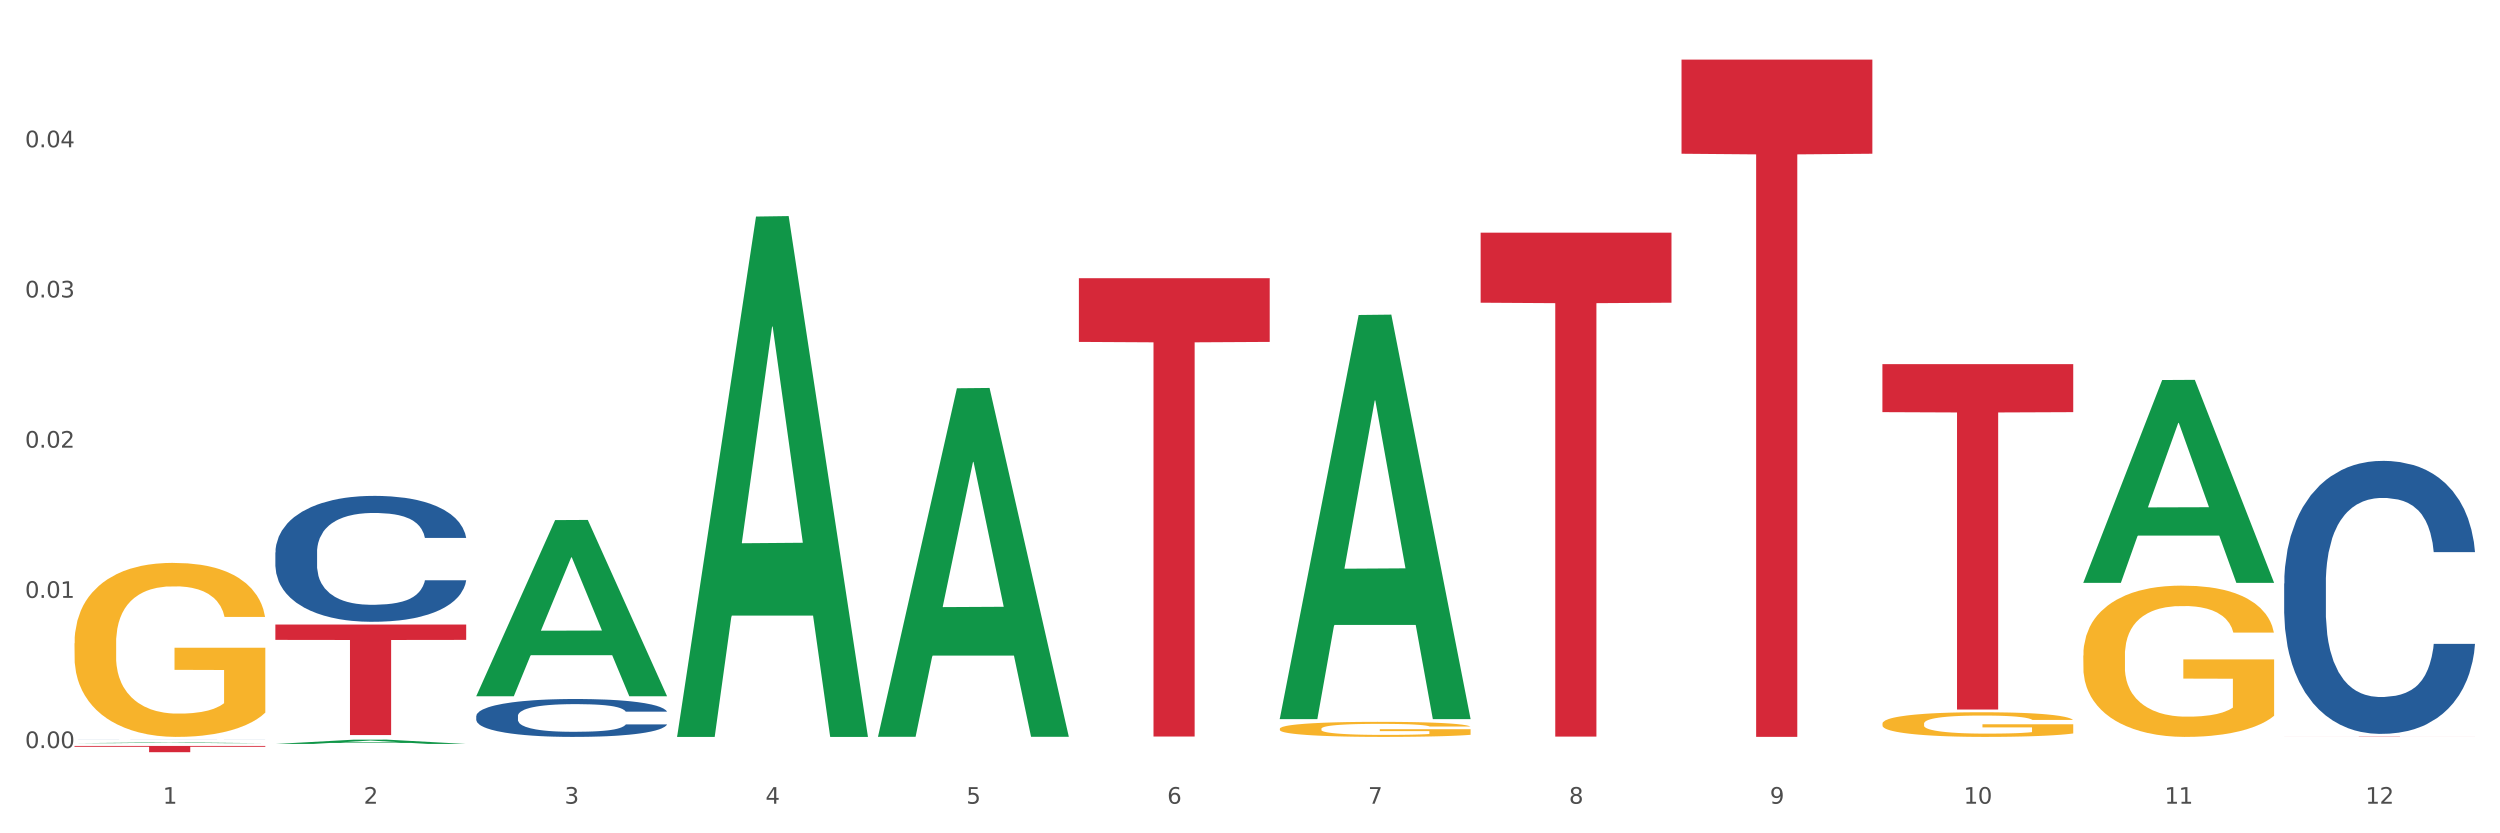
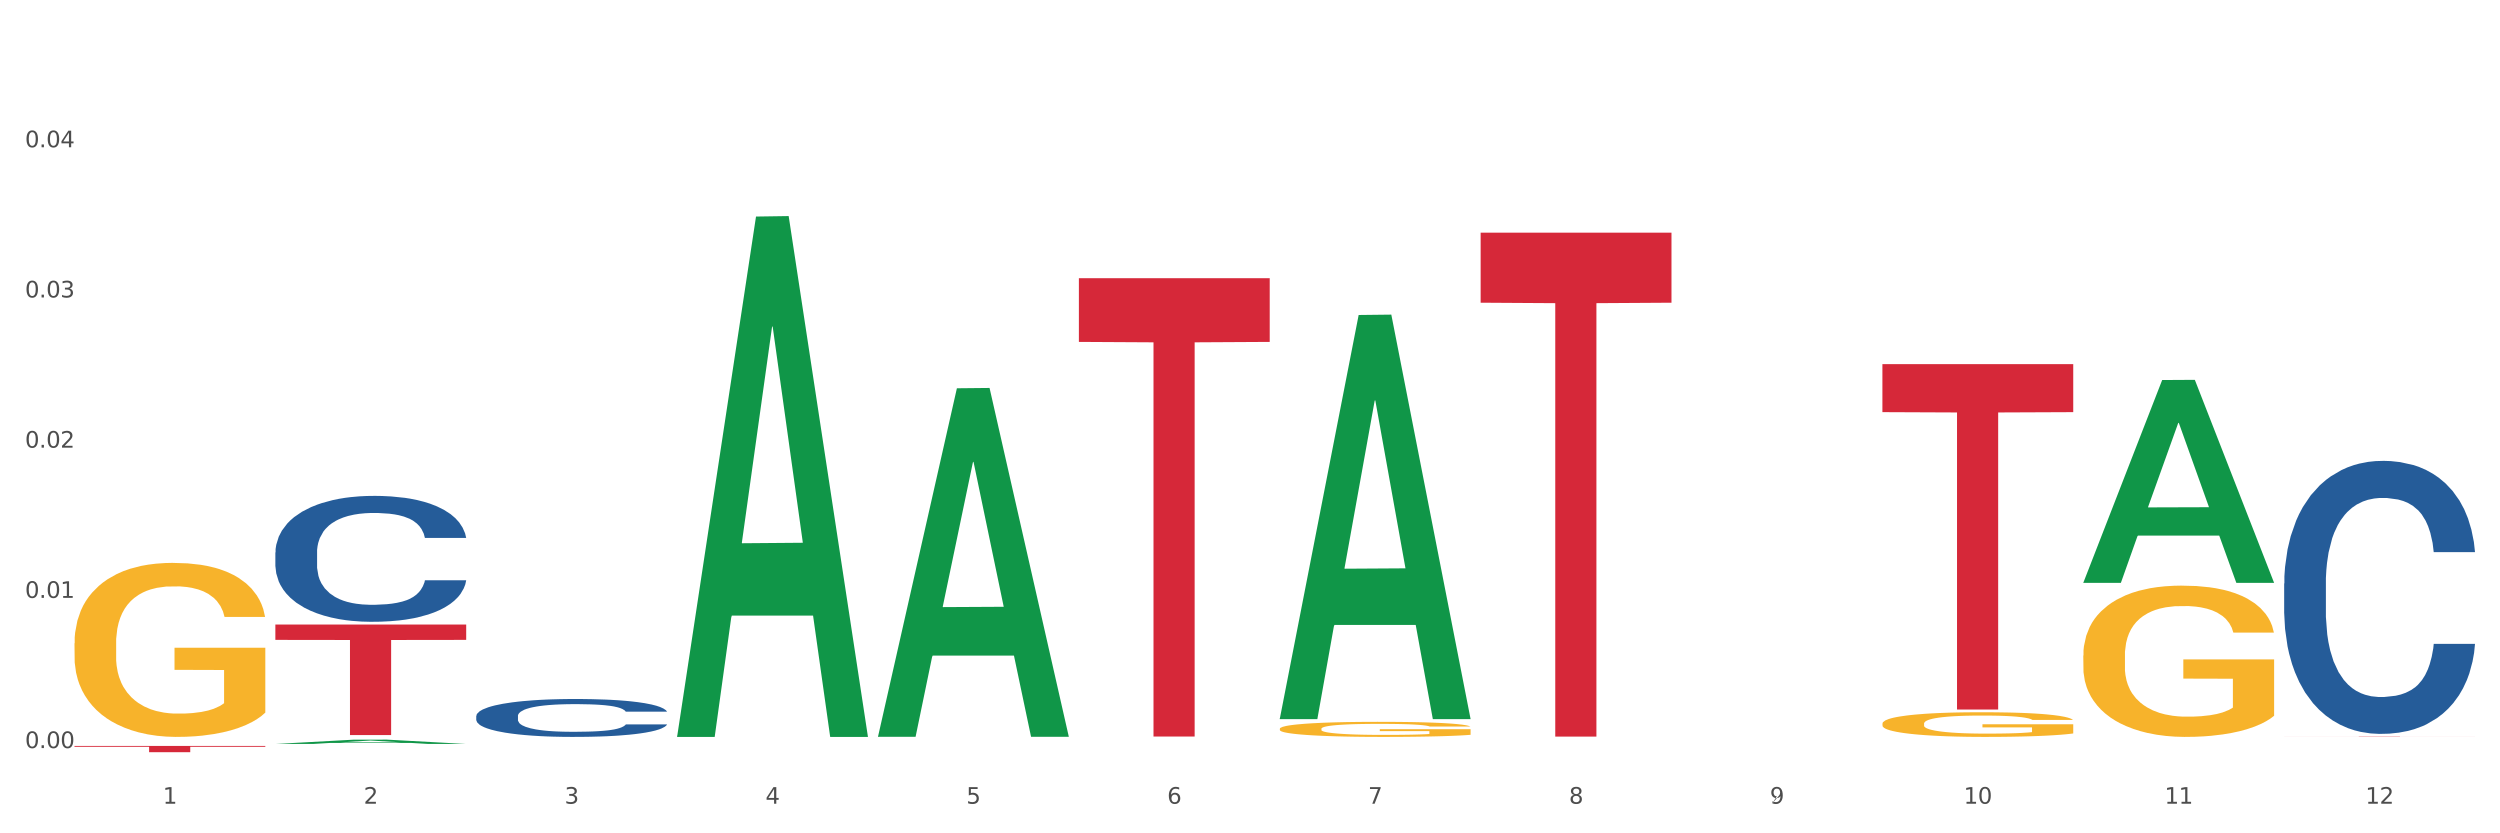
<svg xmlns="http://www.w3.org/2000/svg" xmlns:xlink="http://www.w3.org/1999/xlink" width="1080pt" height="360pt" viewBox="0 0 1080 360" version="1.1">
  <rect x="0" y="0" width="1080" height="360" fill="#333333" stroke="none" />
  <defs>
    <style type="text/css">*{stroke-linejoin: round; stroke-linecap: butt}</style>
  </defs>
  <g id="figure_1">
    <g id="patch_1">
      <path d="M 0 360  L 1080 360  L 1080 0  L 0 0  z " style="fill: #ffffff; stroke: #ffffff; stroke-linejoin: miter" />
    </g>
    <g id="axes_1">
      <g id="matplotlib.axis_1">
        <g id="xtick_1">
          <g id="text_1">
            <g style="fill: #4d4d4d" transform="translate(70.342 347.204) scale(0.096 -0.096)">
              <defs>
                <path id="DejaVuSans-31" d="M 794 531  L 1825 531  L 1825 4091  L 703 3866  L 703 4441  L 1819 4666  L 2450 4666  L 2450 531  L 3481 531  L 3481 0  L 794 0  L 794 531  z " transform="scale(0.016)" />
              </defs>
              <use xlink:href="#DejaVuSans-31" />
            </g>
          </g>
        </g>
        <g id="xtick_2">
          <g id="text_2">
            <g style="fill: #4d4d4d" transform="translate(157.122 347.204) scale(0.096 -0.096)">
              <defs>
                <path id="DejaVuSans-32" d="M 1228 531  L 3431 531  L 3431 0  L 469 0  L 469 531  Q 828 903 1448 1529  Q 2069 2156 2228 2338  Q 2531 2678 2651 2914  Q 2772 3150 2772 3378  Q 2772 3750 2511 3984  Q 2250 4219 1831 4219  Q 1534 4219 1204 4116  Q 875 4013 500 3803  L 500 4441  Q 881 4594 1212 4672  Q 1544 4750 1819 4750  Q 2544 4750 2975 4387  Q 3406 4025 3406 3419  Q 3406 3131 3298 2873  Q 3191 2616 2906 2266  Q 2828 2175 2409 1742  Q 1991 1309 1228 531  z " transform="scale(0.016)" />
              </defs>
              <use xlink:href="#DejaVuSans-32" />
            </g>
          </g>
        </g>
        <g id="xtick_3">
          <g id="text_3">
            <g style="fill: #4d4d4d" transform="translate(243.902 347.204) scale(0.096 -0.096)">
              <defs>
                <path id="DejaVuSans-33" d="M 2597 2516  Q 3050 2419 3304 2112  Q 3559 1806 3559 1356  Q 3559 666 3084 287  Q 2609 -91 1734 -91  Q 1441 -91 1130 -33  Q 819 25 488 141  L 488 750  Q 750 597 1062 519  Q 1375 441 1716 441  Q 2309 441 2620 675  Q 2931 909 2931 1356  Q 2931 1769 2642 2001  Q 2353 2234 1838 2234  L 1294 2234  L 1294 2753  L 1863 2753  Q 2328 2753 2575 2939  Q 2822 3125 2822 3475  Q 2822 3834 2567 4026  Q 2313 4219 1838 4219  Q 1578 4219 1281 4162  Q 984 4106 628 3988  L 628 4550  Q 988 4650 1302 4700  Q 1616 4750 1894 4750  Q 2613 4750 3031 4423  Q 3450 4097 3450 3541  Q 3450 3153 3228 2886  Q 3006 2619 2597 2516  z " transform="scale(0.016)" />
              </defs>
              <use xlink:href="#DejaVuSans-33" />
            </g>
          </g>
        </g>
        <g id="xtick_4">
          <g id="text_4">
            <g style="fill: #4d4d4d" transform="translate(330.683 347.204) scale(0.096 -0.096)">
              <defs>
                <path id="DejaVuSans-34" d="M 2419 4116  L 825 1625  L 2419 1625  L 2419 4116  z M 2253 4666  L 3047 4666  L 3047 1625  L 3713 1625  L 3713 1100  L 3047 1100  L 3047 0  L 2419 0  L 2419 1100  L 313 1100  L 313 1709  L 2253 4666  z " transform="scale(0.016)" />
              </defs>
              <use xlink:href="#DejaVuSans-34" />
            </g>
          </g>
        </g>
        <g id="xtick_5">
          <g id="text_5">
            <g style="fill: #4d4d4d" transform="translate(417.463 347.204) scale(0.096 -0.096)">
              <defs>
                <path id="DejaVuSans-35" d="M 691 4666  L 3169 4666  L 3169 4134  L 1269 4134  L 1269 2991  Q 1406 3038 1543 3061  Q 1681 3084 1819 3084  Q 2600 3084 3056 2656  Q 3513 2228 3513 1497  Q 3513 744 3044 326  Q 2575 -91 1722 -91  Q 1428 -91 1123 -41  Q 819 9 494 109  L 494 744  Q 775 591 1075 516  Q 1375 441 1709 441  Q 2250 441 2565 725  Q 2881 1009 2881 1497  Q 2881 1984 2565 2268  Q 2250 2553 1709 2553  Q 1456 2553 1204 2497  Q 953 2441 691 2322  L 691 4666  z " transform="scale(0.016)" />
              </defs>
              <use xlink:href="#DejaVuSans-35" />
            </g>
          </g>
        </g>
        <g id="xtick_6">
          <g id="text_6">
            <g style="fill: #4d4d4d" transform="translate(504.243 347.204) scale(0.096 -0.096)">
              <defs>
                <path id="DejaVuSans-36" d="M 2113 2584  Q 1688 2584 1439 2293  Q 1191 2003 1191 1497  Q 1191 994 1439 701  Q 1688 409 2113 409  Q 2538 409 2786 701  Q 3034 994 3034 1497  Q 3034 2003 2786 2293  Q 2538 2584 2113 2584  z M 3366 4563  L 3366 3988  Q 3128 4100 2886 4159  Q 2644 4219 2406 4219  Q 1781 4219 1451 3797  Q 1122 3375 1075 2522  Q 1259 2794 1537 2939  Q 1816 3084 2150 3084  Q 2853 3084 3261 2657  Q 3669 2231 3669 1497  Q 3669 778 3244 343  Q 2819 -91 2113 -91  Q 1303 -91 875 529  Q 447 1150 447 2328  Q 447 3434 972 4092  Q 1497 4750 2381 4750  Q 2619 4750 2861 4703  Q 3103 4656 3366 4563  z " transform="scale(0.016)" />
              </defs>
              <use xlink:href="#DejaVuSans-36" />
            </g>
          </g>
        </g>
        <g id="xtick_7">
          <g id="text_7">
            <g style="fill: #4d4d4d" transform="translate(591.024 347.204) scale(0.096 -0.096)">
              <defs>
                <path id="DejaVuSans-37" d="M 525 4666  L 3525 4666  L 3525 4397  L 1831 0  L 1172 0  L 2766 4134  L 525 4134  L 525 4666  z " transform="scale(0.016)" />
              </defs>
              <use xlink:href="#DejaVuSans-37" />
            </g>
          </g>
        </g>
        <g id="xtick_8">
          <g id="text_8">
            <g style="fill: #4d4d4d" transform="translate(677.804 347.204) scale(0.096 -0.096)">
              <defs>
                <path id="DejaVuSans-38" d="M 2034 2216  Q 1584 2216 1326 1975  Q 1069 1734 1069 1313  Q 1069 891 1326 650  Q 1584 409 2034 409  Q 2484 409 2743 651  Q 3003 894 3003 1313  Q 3003 1734 2745 1975  Q 2488 2216 2034 2216  z M 1403 2484  Q 997 2584 770 2862  Q 544 3141 544 3541  Q 544 4100 942 4425  Q 1341 4750 2034 4750  Q 2731 4750 3128 4425  Q 3525 4100 3525 3541  Q 3525 3141 3298 2862  Q 3072 2584 2669 2484  Q 3125 2378 3379 2068  Q 3634 1759 3634 1313  Q 3634 634 3220 271  Q 2806 -91 2034 -91  Q 1263 -91 848 271  Q 434 634 434 1313  Q 434 1759 690 2068  Q 947 2378 1403 2484  z M 1172 3481  Q 1172 3119 1398 2916  Q 1625 2713 2034 2713  Q 2441 2713 2670 2916  Q 2900 3119 2900 3481  Q 2900 3844 2670 4047  Q 2441 4250 2034 4250  Q 1625 4250 1398 4047  Q 1172 3844 1172 3481  z " transform="scale(0.016)" />
              </defs>
              <use xlink:href="#DejaVuSans-38" />
            </g>
          </g>
        </g>
        <g id="xtick_9">
          <g id="text_9">
            <g style="fill: #4d4d4d" transform="translate(764.584 347.204) scale(0.096 -0.096)">
              <defs>
-                 <path id="DejaVuSans-39" d="M 703 97  L 703 672  Q 941 559 1184 500  Q 1428 441 1663 441  Q 2288 441 2617 861  Q 2947 1281 2994 2138  Q 2813 1869 2534 1725  Q 2256 1581 1919 1581  Q 1219 1581 811 2004  Q 403 2428 403 3163  Q 403 3881 828 4315  Q 1253 4750 1959 4750  Q 2769 4750 3195 4129  Q 3622 3509 3622 2328  Q 3622 1225 3098 567  Q 2575 -91 1691 -91  Q 1453 -91 1209 -44  Q 966 3 703 97  z M 1959 2075  Q 2384 2075 2632 2365  Q 2881 2656 2881 3163  Q 2881 3666 2632 3958  Q 2384 4250 1959 4250  Q 1534 4250 1286 3958  Q 1038 3666 1038 3163  Q 1038 2656 1286 2365  Q 1534 2075 1959 2075  z " transform="scale(0.016)" />
+                 <path id="DejaVuSans-39" d="M 703 97  L 703 672  Q 941 559 1184 500  Q 1428 441 1663 441  Q 2288 441 2617 861  Q 2947 1281 2994 2138  Q 2813 1869 2534 1725  Q 2256 1581 1919 1581  Q 1219 1581 811 2004  Q 403 2428 403 3163  Q 403 3881 828 4315  Q 1253 4750 1959 4750  Q 2769 4750 3195 4129  Q 3622 3509 3622 2328  Q 3622 1225 3098 567  Q 2575 -91 1691 -91  Q 1453 -91 1209 -44  Q 966 3 703 97  z Q 2384 2075 2632 2365  Q 2881 2656 2881 3163  Q 2881 3666 2632 3958  Q 2384 4250 1959 4250  Q 1534 4250 1286 3958  Q 1038 3666 1038 3163  Q 1038 2656 1286 2365  Q 1534 2075 1959 2075  z " transform="scale(0.016)" />
              </defs>
              <use xlink:href="#DejaVuSans-39" />
            </g>
          </g>
        </g>
        <g id="xtick_10">
          <g id="text_10">
            <g style="fill: #4d4d4d" transform="translate(848.311 347.204) scale(0.096 -0.096)">
              <defs>
                <path id="DejaVuSans-30" d="M 2034 4250  Q 1547 4250 1301 3770  Q 1056 3291 1056 2328  Q 1056 1369 1301 889  Q 1547 409 2034 409  Q 2525 409 2770 889  Q 3016 1369 3016 2328  Q 3016 3291 2770 3770  Q 2525 4250 2034 4250  z M 2034 4750  Q 2819 4750 3233 4129  Q 3647 3509 3647 2328  Q 3647 1150 3233 529  Q 2819 -91 2034 -91  Q 1250 -91 836 529  Q 422 1150 422 2328  Q 422 3509 836 4129  Q 1250 4750 2034 4750  z " transform="scale(0.016)" />
              </defs>
              <use xlink:href="#DejaVuSans-31" />
              <use xlink:href="#DejaVuSans-30" transform="translate(63.623 0)" />
            </g>
          </g>
        </g>
        <g id="xtick_11">
          <g id="text_11">
            <g style="fill: #4d4d4d" transform="translate(935.091 347.204) scale(0.096 -0.096)">
              <use xlink:href="#DejaVuSans-31" />
              <use xlink:href="#DejaVuSans-31" transform="translate(63.623 0)" />
            </g>
          </g>
        </g>
        <g id="xtick_12">
          <g id="text_12">
            <g style="fill: #4d4d4d" transform="translate(1021.871 347.204) scale(0.096 -0.096)">
              <use xlink:href="#DejaVuSans-31" />
              <use xlink:href="#DejaVuSans-32" transform="translate(63.623 0)" />
            </g>
          </g>
        </g>
        <g id="xtick_13" />
        <g id="xtick_14" />
        <g id="xtick_15" />
        <g id="xtick_16" />
        <g id="xtick_17" />
        <g id="xtick_18" />
        <g id="xtick_19" />
        <g id="xtick_20" />
        <g id="xtick_21" />
        <g id="xtick_22" />
        <g id="xtick_23" />
      </g>
      <g id="matplotlib.axis_2">
        <g id="ytick_1">
          <g id="text_13">
            <g style="fill: #4d4d4d" transform="translate(10.8 323.168) scale(0.096 -0.096)">
              <defs>
                <path id="DejaVuSans-2e" d="M 684 794  L 1344 794  L 1344 0  L 684 0  L 684 794  z " transform="scale(0.016)" />
              </defs>
              <use xlink:href="#DejaVuSans-30" />
              <use xlink:href="#DejaVuSans-2e" transform="translate(63.623 0)" />
              <use xlink:href="#DejaVuSans-30" transform="translate(95.41 0)" />
              <use xlink:href="#DejaVuSans-30" transform="translate(159.033 0)" />
            </g>
          </g>
        </g>
        <g id="ytick_2">
          <g id="text_14">
            <g style="fill: #4d4d4d" transform="translate(10.8 258.282) scale(0.096 -0.096)">
              <use xlink:href="#DejaVuSans-30" />
              <use xlink:href="#DejaVuSans-2e" transform="translate(63.623 0)" />
              <use xlink:href="#DejaVuSans-30" transform="translate(95.41 0)" />
              <use xlink:href="#DejaVuSans-31" transform="translate(159.033 0)" />
            </g>
          </g>
        </g>
        <g id="ytick_3">
          <g id="text_15">
            <g style="fill: #4d4d4d" transform="translate(10.8 193.395) scale(0.096 -0.096)">
              <use xlink:href="#DejaVuSans-30" />
              <use xlink:href="#DejaVuSans-2e" transform="translate(63.623 0)" />
              <use xlink:href="#DejaVuSans-30" transform="translate(95.41 0)" />
              <use xlink:href="#DejaVuSans-32" transform="translate(159.033 0)" />
            </g>
          </g>
        </g>
        <g id="ytick_4">
          <g id="text_16">
            <g style="fill: #4d4d4d" transform="translate(10.8 128.509) scale(0.096 -0.096)">
              <use xlink:href="#DejaVuSans-30" />
              <use xlink:href="#DejaVuSans-2e" transform="translate(63.623 0)" />
              <use xlink:href="#DejaVuSans-30" transform="translate(95.41 0)" />
              <use xlink:href="#DejaVuSans-33" transform="translate(159.033 0)" />
            </g>
          </g>
        </g>
        <g id="ytick_5">
          <g id="text_17">
            <g style="fill: #4d4d4d" transform="translate(10.8 63.622) scale(0.096 -0.096)">
              <use xlink:href="#DejaVuSans-30" />
              <use xlink:href="#DejaVuSans-2e" transform="translate(63.623 0)" />
              <use xlink:href="#DejaVuSans-30" transform="translate(95.41 0)" />
              <use xlink:href="#DejaVuSans-34" transform="translate(159.033 0)" />
            </g>
          </g>
        </g>
        <g id="ytick_6" />
        <g id="ytick_7" />
        <g id="ytick_8" />
        <g id="ytick_9" />
        <g id="ytick_10" />
      </g>
      <g id="PolyCollection_1">
-         <path d="M 32.175 321.064  L 32.26 321.064  L 66.256 320.74  L 80.365 320.739  L 114.616 321.065  L 98.298 321.065  L 90.904 320.989  L 55.803 320.989  L 55.548 320.99  L 48.408 321.065  L 32.175 321.065  L 32.175 321.064  L 60.222 320.944  L 86.484 320.944  L 73.481 320.809  L 73.311 320.808  L 73.141 320.809  L 60.137 320.944  L 60.222 320.944  L 32.175 321.064  z " clip-path="url(#p44a06baaa9)" style="fill: #109648" />
        <path d="M 986.759 318.223  L 1069.2 318.223  L 1069.2 318.238  L 1036.77 318.238  L 1036.77 318.33  L 1018.993 318.33  L 1018.993 318.238  L 986.759 318.238  L 986.759 318.223  L 986.759 318.223  z " clip-path="url(#p44a06baaa9)" style="fill: #d62839" />
        <path d="M 813.198 157.309  L 895.639 157.309  L 895.639 178.043  L 863.21 178.183  L 863.21 306.513  L 845.432 306.513  L 845.432 178.183  L 813.198 178.043  L 813.198 157.449  L 813.198 157.309  z " clip-path="url(#p44a06baaa9)" style="fill: #d62839" />
-         <path d="M 726.418 25.759  L 808.859 25.759  L 808.859 66.415  L 776.429 66.69  L 776.429 318.316  L 758.652 318.316  L 758.652 66.69  L 726.418 66.415  L 726.418 26.034  L 726.418 25.759  z " clip-path="url(#p44a06baaa9)" style="fill: #d62839" />
        <path d="M 639.637 100.514  L 722.079 100.514  L 722.079 130.767  L 689.649 130.971  L 689.649 318.211  L 671.872 318.211  L 671.872 130.971  L 639.637 130.767  L 639.637 100.719  L 639.637 100.514  z " clip-path="url(#p44a06baaa9)" style="fill: #d62839" />
        <path d="M 466.077 120.183  L 548.518 120.183  L 548.518 147.7  L 516.088 147.886  L 516.088 318.194  L 498.311 318.194  L 498.311 147.886  L 466.077 147.7  L 466.077 120.369  L 466.077 120.183  z " clip-path="url(#p44a06baaa9)" style="fill: #d62839" />
        <path d="M 118.955 269.793  L 201.397 269.793  L 201.397 276.43  L 168.967 276.475  L 168.967 317.555  L 151.189 317.555  L 151.189 276.475  L 118.955 276.43  L 118.955 269.838  L 118.955 269.793  z " clip-path="url(#p44a06baaa9)" style="fill: #d62839" />
        <path d="M 32.175 322.24  L 114.616 322.24  L 114.616 322.616  L 82.187 322.619  L 82.187 324.95  L 64.409 324.95  L 64.409 322.619  L 32.175 322.616  L 32.175 322.242  L 32.175 322.24  z " clip-path="url(#p44a06baaa9)" style="fill: #d62839" />
-         <path d="M 32.175 319.541  L 32.272 319.54  L 32.272 319.539  L 32.565 319.538  L 33.637 319.535  L 35.001 319.533  L 37.34 319.531  L 38.607 319.53  L 40.263 319.528  L 43.674 319.526  L 47.572 319.525  L 50.3 319.524  L 52.347 319.523  L 56.927 319.522  L 59.558 319.522  L 62.287 319.522  L 64.625 319.521  L 68.523 319.521  L 71.642 319.521  L 75.247 319.521  L 78.268 319.521  L 82.263 319.521  L 88.11 319.522  L 90.352 319.522  L 93.373 319.522  L 96.491 319.523  L 99.025 319.524  L 101.948 319.525  L 104.969 319.526  L 107.892 319.527  L 109.939 319.529  L 111.595 319.53  L 113.057 319.532  L 114.129 319.534  L 114.616 319.536  L 96.783 319.536  L 96.296 319.534  L 95.322 319.532  L 94.347 319.531  L 93.275 319.531  L 91.619 319.53  L 90.157 319.529  L 87.721 319.528  L 85.479 319.528  L 83.628 319.527  L 81.386 319.527  L 76.611 319.527  L 73.201 319.527  L 71.057 319.527  L 68.426 319.527  L 66.184 319.527  L 63.553 319.528  L 61.507 319.528  L 59.461 319.529  L 58.291 319.53  L 56.537 319.53  L 55.368 319.531  L 53.809 319.532  L 52.932 319.533  L 51.372 319.536  L 50.69 319.537  L 50.398 319.538  L 50.203 319.54  L 50.203 319.546  L 50.788 319.549  L 51.275 319.55  L 52.054 319.551  L 53.516 319.553  L 55.66 319.555  L 57.901 319.556  L 59.753 319.557  L 61.507 319.557  L 63.261 319.558  L 65.405 319.558  L 67.159 319.558  L 69.79 319.558  L 72.908 319.559  L 75.345 319.559  L 80.314 319.558  L 82.556 319.558  L 84.7 319.558  L 87.038 319.557  L 88.89 319.557  L 89.962 319.557  L 91.716 319.556  L 93.08 319.555  L 94.25 319.554  L 95.029 319.553  L 95.906 319.552  L 96.588 319.551  L 96.783 319.55  L 114.616 319.55  L 114.227 319.552  L 113.544 319.553  L 112.18 319.555  L 111.108 319.556  L 109.452 319.557  L 107.697 319.558  L 105.261 319.559  L 103.02 319.56  L 100.681 319.561  L 98.148 319.562  L 93.567 319.563  L 91.911 319.563  L 88.403 319.564  L 85.674 319.564  L 81.679 319.564  L 77.586 319.564  L 73.298 319.564  L 69.498 319.564  L 65.307 319.564  L 62.676 319.564  L 59.753 319.563  L 56.342 319.563  L 53.126 319.562  L 50.105 319.561  L 47.279 319.561  L 44.648 319.56  L 41.238 319.558  L 38.704 319.556  L 36.853 319.555  L 35.586 319.553  L 34.319 319.552  L 33.637 319.55  L 32.565 319.548  L 32.175 319.545  L 32.175 319.541  z " clip-path="url(#p44a06baaa9)" style="fill: #255c99" />
        <path d="M 118.955 238.66  L 119.053 238.611  L 119.053 237.22  L 119.345 235.332  L 120.417 231.854  L 121.781 229.221  L 124.12 226.141  L 125.387 224.849  L 127.044 223.409  L 130.454 221.074  L 134.352 219.086  L 137.081 217.993  L 139.127 217.298  L 143.707 216.056  L 146.338 215.509  L 149.067 215.062  L 151.406 214.764  L 155.304 214.416  L 158.422 214.267  L 162.028 214.218  L 165.048 214.267  L 169.044 214.466  L 174.891 215.062  L 177.132 215.41  L 180.153 216.006  L 183.271 216.801  L 185.805 217.596  L 188.728 218.739  L 191.749 220.229  L 194.673 222.117  L 196.719 223.856  L 198.376 225.694  L 199.837 227.929  L 200.909 230.364  L 201.397 232.401  L 183.564 232.401  L 183.076 230.563  L 182.102 228.575  L 181.127 227.234  L 180.055 226.141  L 178.399 224.899  L 176.937 224.104  L 174.501 223.16  L 172.26 222.564  L 170.408 222.216  L 168.167 221.918  L 163.392 221.62  L 159.981 221.62  L 157.837 221.719  L 155.206 221.968  L 152.965 222.316  L 150.334 222.912  L 148.287 223.558  L 146.241 224.402  L 145.071 224.998  L 143.317 226.091  L 142.148 226.986  L 140.589 228.526  L 139.712 229.619  L 138.153 232.45  L 137.471 234.537  L 137.178 235.978  L 136.983 237.567  L 136.983 245.318  L 137.568 248.795  L 138.055 250.286  L 138.835 251.975  L 140.297 254.161  L 142.44 256.297  L 144.682 257.837  L 146.533 258.781  L 148.287 259.477  L 150.041 260.023  L 152.185 260.52  L 153.939 260.818  L 156.57 261.116  L 159.689 261.265  L 162.125 261.265  L 167.095 261.017  L 169.336 260.768  L 171.48 260.42  L 173.819 259.874  L 175.67 259.278  L 176.742 258.831  L 178.496 257.887  L 179.861 256.893  L 181.03 255.751  L 181.81 254.757  L 182.687 253.266  L 183.369 251.577  L 183.564 250.683  L 201.397 250.683  L 201.007 252.472  L 200.325 254.21  L 198.96 256.545  L 197.889 257.887  L 196.232 259.526  L 194.478 260.917  L 192.042 262.457  L 189.8 263.6  L 187.462 264.594  L 184.928 265.488  L 180.348 266.73  L 178.691 267.078  L 175.183 267.674  L 172.454 268.022  L 168.459 268.369  L 164.366 268.568  L 160.079 268.618  L 156.278 268.518  L 152.088 268.22  L 149.457 267.922  L 146.533 267.475  L 143.123 266.78  L 139.907 265.935  L 136.886 264.941  L 134.06 263.799  L 131.429 262.507  L 128.018 260.371  L 125.484 258.284  L 123.633 256.347  L 122.366 254.707  L 121.099 252.621  L 120.417 251.18  L 119.345 247.702  L 118.955 244.473  L 118.955 238.66  z " clip-path="url(#p44a06baaa9)" style="fill: #255c99" />
        <path d="M 205.736 309.326  L 205.833 309.311  L 205.833 308.893  L 206.125 308.324  L 207.197 307.277  L 208.562 306.484  L 210.9 305.557  L 212.167 305.168  L 213.824 304.734  L 217.235 304.031  L 221.133 303.433  L 223.861 303.104  L 225.907 302.894  L 230.488 302.521  L 233.119 302.356  L 235.847 302.221  L 238.186 302.132  L 242.084 302.027  L 245.202 301.982  L 248.808 301.967  L 251.829 301.982  L 255.824 302.042  L 261.671 302.221  L 263.912 302.326  L 266.933 302.506  L 270.052 302.745  L 272.585 302.984  L 275.509 303.328  L 278.53 303.777  L 281.453 304.345  L 283.499 304.869  L 285.156 305.422  L 286.618 306.095  L 287.69 306.828  L 288.177 307.442  L 270.344 307.442  L 269.857 306.888  L 268.882 306.29  L 267.908 305.886  L 266.836 305.557  L 265.179 305.183  L 263.717 304.944  L 261.281 304.66  L 259.04 304.48  L 257.188 304.375  L 254.947 304.286  L 250.172 304.196  L 246.761 304.196  L 244.618 304.226  L 241.986 304.301  L 239.745 304.405  L 237.114 304.585  L 235.068 304.779  L 233.021 305.033  L 231.852 305.213  L 230.098 305.542  L 228.928 305.811  L 227.369 306.275  L 226.492 306.604  L 224.933 307.457  L 224.251 308.085  L 223.959 308.519  L 223.764 308.997  L 223.764 311.331  L 224.348 312.378  L 224.836 312.827  L 225.615 313.335  L 227.077 313.993  L 229.221 314.636  L 231.462 315.1  L 233.314 315.384  L 235.068 315.594  L 236.822 315.758  L 238.966 315.908  L 240.72 315.998  L 243.351 316.087  L 246.469 316.132  L 248.905 316.132  L 253.875 316.057  L 256.116 315.983  L 258.26 315.878  L 260.599 315.713  L 262.451 315.534  L 263.523 315.399  L 265.277 315.115  L 266.641 314.816  L 267.81 314.472  L 268.59 314.173  L 269.467 313.724  L 270.149 313.215  L 270.344 312.946  L 288.177 312.946  L 287.787 313.485  L 287.105 314.008  L 285.741 314.711  L 284.669 315.115  L 283.012 315.609  L 281.258 316.028  L 278.822 316.491  L 276.581 316.835  L 274.242 317.134  L 271.708 317.404  L 267.128 317.778  L 265.472 317.882  L 261.963 318.062  L 259.235 318.166  L 255.239 318.271  L 251.147 318.331  L 246.859 318.346  L 243.058 318.316  L 238.868 318.226  L 236.237 318.137  L 233.314 318.002  L 229.903 317.793  L 226.687 317.538  L 223.666 317.239  L 220.84 316.895  L 218.209 316.506  L 214.798 315.863  L 212.265 315.235  L 210.413 314.651  L 209.146 314.158  L 207.88 313.53  L 207.197 313.096  L 206.125 312.049  L 205.736 311.076  L 205.736 309.326  z " clip-path="url(#p44a06baaa9)" style="fill: #255c99" />
        <path d="M 986.759 252.091  L 986.856 251.983  L 986.856 248.967  L 987.148 244.873  L 988.22 237.333  L 989.585 231.623  L 991.923 224.944  L 993.19 222.143  L 994.847 219.02  L 998.258 213.956  L 1002.156 209.648  L 1004.884 207.278  L 1006.93 205.769  L 1011.511 203.076  L 1014.142 201.891  L 1016.87 200.922  L 1019.209 200.276  L 1023.107 199.522  L 1026.225 199.198  L 1029.831 199.091  L 1032.852 199.198  L 1036.847 199.629  L 1042.694 200.922  L 1044.935 201.676  L 1047.956 202.969  L 1051.075 204.692  L 1053.608 206.416  L 1056.532 208.893  L 1059.553 212.125  L 1062.476 216.219  L 1064.522 219.989  L 1066.179 223.975  L 1067.641 228.822  L 1068.713 234.101  L 1069.2 238.518  L 1051.367 238.518  L 1050.88 234.532  L 1049.905 230.223  L 1048.931 227.314  L 1047.859 224.944  L 1046.202 222.251  L 1044.74 220.528  L 1042.304 218.481  L 1040.063 217.188  L 1038.211 216.434  L 1035.97 215.788  L 1031.195 215.141  L 1027.784 215.141  L 1025.641 215.357  L 1023.009 215.896  L 1020.768 216.65  L 1018.137 217.942  L 1016.091 219.343  L 1014.044 221.174  L 1012.875 222.467  L 1011.121 224.837  L 1009.951 226.776  L 1008.392 230.115  L 1007.515 232.485  L 1005.956 238.625  L 1005.274 243.15  L 1004.982 246.274  L 1004.787 249.721  L 1004.787 266.526  L 1005.371 274.066  L 1005.859 277.298  L 1006.638 280.961  L 1008.1 285.701  L 1010.244 290.333  L 1012.485 293.672  L 1014.337 295.719  L 1016.091 297.227  L 1017.845 298.412  L 1019.989 299.489  L 1021.743 300.135  L 1024.374 300.782  L 1027.492 301.105  L 1029.928 301.105  L 1034.898 300.566  L 1037.139 300.028  L 1039.283 299.274  L 1041.622 298.089  L 1043.474 296.796  L 1044.546 295.827  L 1046.3 293.78  L 1047.664 291.625  L 1048.833 289.148  L 1049.613 286.993  L 1050.49 283.761  L 1051.172 280.099  L 1051.367 278.16  L 1069.2 278.16  L 1068.81 282.038  L 1068.128 285.808  L 1066.764 290.871  L 1065.692 293.78  L 1064.035 297.335  L 1062.281 300.351  L 1059.845 303.69  L 1057.604 306.168  L 1055.265 308.323  L 1052.731 310.262  L 1048.151 312.955  L 1046.495 313.709  L 1042.986 315.001  L 1040.258 315.755  L 1036.262 316.51  L 1032.17 316.94  L 1027.882 317.048  L 1024.081 316.833  L 1019.891 316.186  L 1017.26 315.54  L 1014.337 314.57  L 1010.926 313.062  L 1007.71 311.231  L 1004.689 309.077  L 1001.863 306.599  L 999.232 303.798  L 995.821 299.166  L 993.288 294.642  L 991.436 290.44  L 990.169 286.885  L 988.903 282.361  L 988.22 279.237  L 987.148 271.696  L 986.759 264.694  L 986.759 252.091  z " clip-path="url(#p44a06baaa9)" style="fill: #255c99" />
        <path d="M 899.978 283.189  L 900.076 283.13  L 900.076 280.981  L 900.27 279.131  L 901.244 274.654  L 902.704 270.953  L 903.774 268.984  L 904.845 267.372  L 906.11 265.76  L 907.668 264.089  L 910.49 261.642  L 912.242 260.388  L 914.384 259.075  L 918.277 257.165  L 921.1 256.091  L 924.02 255.196  L 928.789 254.121  L 931.904 253.644  L 935.213 253.286  L 939.204 253.047  L 942.221 252.987  L 948.84 253.166  L 954.485 253.703  L 957.21 254.121  L 960.714 254.837  L 962.564 255.315  L 965.581 256.27  L 968.696 257.523  L 970.837 258.598  L 974.049 260.627  L 976.482 262.657  L 978.721 265.164  L 979.889 266.895  L 980.765 268.506  L 981.544 270.356  L 982.322 273.281  L 964.802 273.281  L 964.121 271.192  L 963.05 269.222  L 961.493 267.312  L 960.13 266.119  L 957.794 264.626  L 955.653 263.671  L 953.414 262.955  L 950.689 262.358  L 948.548 262.06  L 945.53 261.821  L 939.593 261.881  L 935.602 262.358  L 932.877 262.955  L 931.125 263.492  L 929.568 264.089  L 927.816 264.925  L 925.772 266.178  L 924.312 267.312  L 922.852 268.745  L 921.684 270.177  L 920.613 271.849  L 919.737 273.639  L 919.056 275.49  L 918.472 277.758  L 917.985 281.518  L 917.985 289.696  L 918.18 291.546  L 918.666 293.993  L 919.25 295.843  L 920.224 298.052  L 921.1 299.544  L 922.754 301.693  L 924.604 303.484  L 926.064 304.618  L 927.524 305.573  L 930.054 306.886  L 932.877 307.96  L 935.31 308.617  L 938.62 309.214  L 940.858 309.452  L 942.805 309.572  L 947.574 309.572  L 950.981 309.393  L 954.777 308.975  L 957.697 308.438  L 960.13 307.781  L 962.856 306.707  L 964.608 305.692  L 964.608 293.217  L 943.194 293.157  L 943.194 284.861  L 982.42 284.861  L 982.42 309.214  L 980.765 310.467  L 978.916 311.601  L 976.969 312.616  L 974.049 313.869  L 970.545 315.063  L 967.43 315.899  L 964.121 316.615  L 960.228 317.272  L 955.166 317.868  L 952.052 318.107  L 948.158 318.286  L 943.584 318.346  L 939.593 318.227  L 935.7 317.928  L 931.612 317.391  L 927.621 316.615  L 924.604 315.839  L 921.586 314.884  L 918.374 313.631  L 915.844 312.437  L 913.897 311.362  L 911.756 309.99  L 909.42 308.199  L 907.668 306.587  L 906.11 304.916  L 904.456 302.767  L 903.288 300.917  L 902.12 298.589  L 901.438 296.858  L 900.66 294.172  L 900.076 290.412  L 899.978 283.189  z " clip-path="url(#p44a06baaa9)" style="fill: #f7b32b" />
        <path d="M 813.198 312.613  L 813.295 312.603  L 813.295 312.253  L 813.49 311.951  L 814.463 311.221  L 815.923 310.618  L 816.994 310.297  L 818.065 310.034  L 819.33 309.771  L 820.887 309.499  L 823.71 309.1  L 825.462 308.895  L 827.603 308.681  L 831.497 308.37  L 834.319 308.194  L 837.239 308.048  L 842.009 307.873  L 845.123 307.795  L 848.433 307.737  L 852.423 307.698  L 855.441 307.688  L 862.059 307.717  L 867.705 307.805  L 870.43 307.873  L 873.934 307.99  L 875.783 308.068  L 878.801 308.224  L 881.915 308.428  L 884.057 308.603  L 887.269 308.934  L 889.702 309.265  L 891.941 309.674  L 893.109 309.956  L 893.985 310.219  L 894.763 310.521  L 895.542 310.997  L 878.022 310.997  L 877.341 310.657  L 876.27 310.336  L 874.713 310.024  L 873.35 309.83  L 871.014 309.586  L 868.873 309.43  L 866.634 309.314  L 863.909 309.216  L 861.767 309.168  L 858.75 309.129  L 852.813 309.138  L 848.822 309.216  L 846.097 309.314  L 844.345 309.401  L 842.787 309.499  L 841.035 309.635  L 838.991 309.839  L 837.531 310.024  L 836.071 310.258  L 834.903 310.491  L 833.833 310.764  L 832.957 311.056  L 832.275 311.358  L 831.691 311.727  L 831.205 312.341  L 831.205 313.674  L 831.399 313.976  L 831.886 314.375  L 832.47 314.677  L 833.443 315.037  L 834.319 315.28  L 835.974 315.63  L 837.823 315.922  L 839.283 316.107  L 840.743 316.263  L 843.274 316.477  L 846.097 316.652  L 848.53 316.759  L 851.839 316.857  L 854.078 316.896  L 856.025 316.915  L 860.794 316.915  L 864.201 316.886  L 867.997 316.818  L 870.917 316.73  L 873.35 316.623  L 876.075 316.448  L 877.827 316.283  L 877.827 314.248  L 856.414 314.239  L 856.414 312.886  L 895.639 312.886  L 895.639 316.857  L 893.985 317.061  L 892.135 317.246  L 890.189 317.412  L 887.269 317.616  L 883.765 317.811  L 880.65 317.947  L 877.341 318.064  L 873.447 318.171  L 868.386 318.268  L 865.271 318.307  L 861.378 318.336  L 856.803 318.346  L 852.813 318.327  L 848.919 318.278  L 844.831 318.19  L 840.841 318.064  L 837.823 317.937  L 834.806 317.781  L 831.594 317.577  L 829.063 317.382  L 827.117 317.207  L 824.975 316.983  L 822.639 316.691  L 820.887 316.429  L 819.33 316.156  L 817.675 315.806  L 816.507 315.504  L 815.339 315.124  L 814.658 314.842  L 813.879 314.404  L 813.295 313.791  L 813.198 312.613  z " clip-path="url(#p44a06baaa9)" style="fill: #f7b32b" />
        <path d="M 552.857 314.842  L 552.954 314.836  L 552.954 314.622  L 553.149 314.438  L 554.122 313.992  L 555.582 313.623  L 556.653 313.427  L 557.724 313.266  L 558.989 313.105  L 560.546 312.939  L 563.369 312.695  L 565.121 312.57  L 567.262 312.439  L 571.156 312.249  L 573.978 312.142  L 576.898 312.052  L 581.668 311.945  L 584.782 311.898  L 588.092 311.862  L 592.082 311.838  L 595.1 311.832  L 601.718 311.85  L 607.364 311.904  L 610.089 311.945  L 613.593 312.017  L 615.442 312.064  L 618.46 312.16  L 621.574 312.284  L 623.716 312.392  L 626.928 312.594  L 629.361 312.796  L 631.6 313.046  L 632.768 313.218  L 633.644 313.379  L 634.422 313.563  L 635.201 313.855  L 617.681 313.855  L 617 313.647  L 615.929 313.45  L 614.372 313.26  L 613.009 313.141  L 610.673 312.992  L 608.532 312.897  L 606.293 312.826  L 603.568 312.766  L 601.426 312.737  L 598.409 312.713  L 592.472 312.719  L 588.481 312.766  L 585.756 312.826  L 584.004 312.879  L 582.446 312.939  L 580.694 313.022  L 578.65 313.147  L 577.19 313.26  L 575.73 313.403  L 574.562 313.546  L 573.492 313.712  L 572.616 313.891  L 571.934 314.075  L 571.35 314.301  L 570.864 314.676  L 570.864 315.491  L 571.058 315.675  L 571.545 315.919  L 572.129 316.103  L 573.102 316.323  L 573.978 316.472  L 575.633 316.686  L 577.482 316.865  L 578.942 316.978  L 580.402 317.073  L 582.933 317.204  L 585.756 317.311  L 588.189 317.376  L 591.498 317.436  L 593.737 317.46  L 595.684 317.472  L 600.453 317.472  L 603.86 317.454  L 607.656 317.412  L 610.576 317.359  L 613.009 317.293  L 615.734 317.186  L 617.486 317.085  L 617.486 315.842  L 596.073 315.836  L 596.073 315.009  L 635.298 315.009  L 635.298 317.436  L 633.644 317.561  L 631.794 317.674  L 629.848 317.775  L 626.928 317.9  L 623.424 318.019  L 620.309 318.102  L 617 318.173  L 613.106 318.239  L 608.045 318.298  L 604.93 318.322  L 601.037 318.34  L 596.462 318.346  L 592.472 318.334  L 588.578 318.304  L 584.49 318.251  L 580.5 318.173  L 577.482 318.096  L 574.465 318.001  L 571.253 317.876  L 568.722 317.757  L 566.776 317.65  L 564.634 317.513  L 562.298 317.335  L 560.546 317.174  L 558.989 317.008  L 557.334 316.793  L 556.166 316.609  L 554.998 316.377  L 554.317 316.205  L 553.538 315.937  L 552.954 315.562  L 552.857 314.842  z " clip-path="url(#p44a06baaa9)" style="fill: #f7b32b" />
        <path d="M 32.175 277.905  L 32.272 277.836  L 32.272 275.365  L 32.467 273.236  L 33.44 268.087  L 34.9 263.83  L 35.971 261.564  L 37.042 259.71  L 38.307 257.856  L 39.864 255.934  L 42.687 253.119  L 44.439 251.677  L 46.58 250.166  L 50.474 247.969  L 53.296 246.733  L 56.216 245.703  L 60.986 244.467  L 64.1 243.918  L 67.41 243.506  L 71.4 243.232  L 74.418 243.163  L 81.036 243.369  L 86.682 243.987  L 89.407 244.467  L 92.911 245.291  L 94.76 245.841  L 97.778 246.939  L 100.892 248.381  L 103.034 249.617  L 106.246 251.951  L 108.679 254.286  L 110.918 257.17  L 112.086 259.161  L 112.962 261.015  L 113.74 263.143  L 114.519 266.507  L 96.999 266.507  L 96.318 264.104  L 95.247 261.838  L 93.69 259.641  L 92.327 258.268  L 89.991 256.552  L 87.85 255.453  L 85.611 254.629  L 82.886 253.943  L 80.744 253.599  L 77.727 253.325  L 71.79 253.393  L 67.799 253.943  L 65.074 254.629  L 63.322 255.247  L 61.764 255.934  L 60.012 256.895  L 57.968 258.337  L 56.508 259.641  L 55.048 261.289  L 53.88 262.937  L 52.81 264.86  L 51.934 266.919  L 51.252 269.048  L 50.668 271.657  L 50.182 275.983  L 50.182 285.389  L 50.376 287.517  L 50.863 290.333  L 51.447 292.461  L 52.42 295.001  L 53.296 296.718  L 54.951 299.19  L 56.8 301.25  L 58.26 302.554  L 59.72 303.653  L 62.251 305.163  L 65.074 306.399  L 67.507 307.154  L 70.816 307.841  L 73.055 308.116  L 75.002 308.253  L 79.771 308.253  L 83.178 308.047  L 86.974 307.566  L 89.894 306.948  L 92.327 306.193  L 95.052 304.957  L 96.804 303.79  L 96.804 289.44  L 75.391 289.371  L 75.391 279.828  L 114.616 279.828  L 114.616 307.841  L 112.962 309.283  L 111.112 310.587  L 109.166 311.755  L 106.246 313.196  L 102.742 314.57  L 99.627 315.531  L 96.318 316.355  L 92.424 317.11  L 87.363 317.797  L 84.248 318.071  L 80.355 318.277  L 75.78 318.346  L 71.79 318.209  L 67.896 317.865  L 63.808 317.247  L 59.818 316.355  L 56.8 315.462  L 53.783 314.364  L 50.571 312.922  L 48.04 311.549  L 46.094 310.313  L 43.952 308.734  L 41.616 306.674  L 39.864 304.82  L 38.307 302.897  L 36.652 300.426  L 35.484 298.297  L 34.316 295.619  L 33.635 293.628  L 32.856 290.539  L 32.272 286.213  L 32.175 277.905  z " clip-path="url(#p44a06baaa9)" style="fill: #f7b32b" />
        <path d="M 552.857 310.329  L 552.942 310.165  L 586.938 136.077  L 601.047 135.913  L 635.298 310.657  L 618.98 310.657  L 611.586 269.966  L 576.485 269.966  L 576.23 270.622  L 569.09 310.657  L 552.857 310.657  L 552.857 310.329  L 580.904 245.682  L 607.166 245.518  L 594.163 173.159  L 593.993 172.831  L 593.823 173.323  L 580.819 245.518  L 580.904 245.682  L 552.857 310.329  z " clip-path="url(#p44a06baaa9)" style="fill: #109648" />
        <path d="M 118.955 321.386  L 119.04 321.384  L 153.037 319.523  L 167.145 319.521  L 201.397 321.39  L 185.078 321.39  L 177.684 320.954  L 142.583 320.954  L 142.328 320.962  L 135.189 321.39  L 118.955 321.39  L 118.955 321.386  L 147.002 320.695  L 173.265 320.693  L 160.261 319.919  L 160.091 319.916  L 159.921 319.921  L 146.917 320.693  L 147.002 320.695  L 118.955 321.386  z " clip-path="url(#p44a06baaa9)" style="fill: #109648" />
-         <path d="M 205.736 300.649  L 205.821 300.577  L 239.817 224.678  L 253.926 224.606  L 288.177 300.792  L 271.859 300.792  L 264.464 283.051  L 229.363 283.051  L 229.108 283.337  L 221.969 300.792  L 205.736 300.792  L 205.736 300.649  L 233.783 272.464  L 260.045 272.392  L 247.041 240.845  L 246.871 240.702  L 246.701 240.916  L 233.698 272.392  L 233.783 272.464  L 205.736 300.649  z " clip-path="url(#p44a06baaa9)" style="fill: #109648" />
        <path d="M 292.516 317.923  L 292.601 317.712  L 326.597 93.551  L 340.706 93.34  L 374.957 318.346  L 358.639 318.346  L 351.245 265.95  L 316.144 265.95  L 315.889 266.795  L 308.749 318.346  L 292.516 318.346  L 292.516 317.923  L 320.563 234.682  L 346.825 234.47  L 333.822 141.299  L 333.652 140.876  L 333.482 141.51  L 320.478 234.47  L 320.563 234.682  L 292.516 317.923  z " clip-path="url(#p44a06baaa9)" style="fill: #109648" />
        <path d="M 379.296 318.029  L 379.381 317.888  L 413.378 167.734  L 427.486 167.593  L 461.738 318.312  L 445.419 318.312  L 438.025 283.215  L 402.924 283.215  L 402.669 283.781  L 395.53 318.312  L 379.296 318.312  L 379.296 318.029  L 407.343 262.27  L 433.606 262.129  L 420.602 199.718  L 420.432 199.435  L 420.262 199.859  L 407.258 262.129  L 407.343 262.27  L 379.296 318.029  z " clip-path="url(#p44a06baaa9)" style="fill: #109648" />
        <path d="M 899.978 251.647  L 900.063 251.565  L 934.06 164.172  L 948.168 164.09  L 982.42 251.812  L 966.101 251.812  L 958.707 231.385  L 923.606 231.385  L 923.351 231.714  L 916.212 251.812  L 899.978 251.812  L 899.978 251.647  L 928.025 219.194  L 954.288 219.112  L 941.284 182.787  L 941.114 182.623  L 940.944 182.87  L 927.94 219.112  L 928.025 219.194  L 899.978 251.647  z " clip-path="url(#p44a06baaa9)" style="fill: #109648" />
      </g>
    </g>
  </g>
  <defs>
    <clipPath id="p44a06baaa9">
      <rect x="32.175" y="10.8" width="1037.025" height="329.109" />
    </clipPath>
  </defs>
</svg>